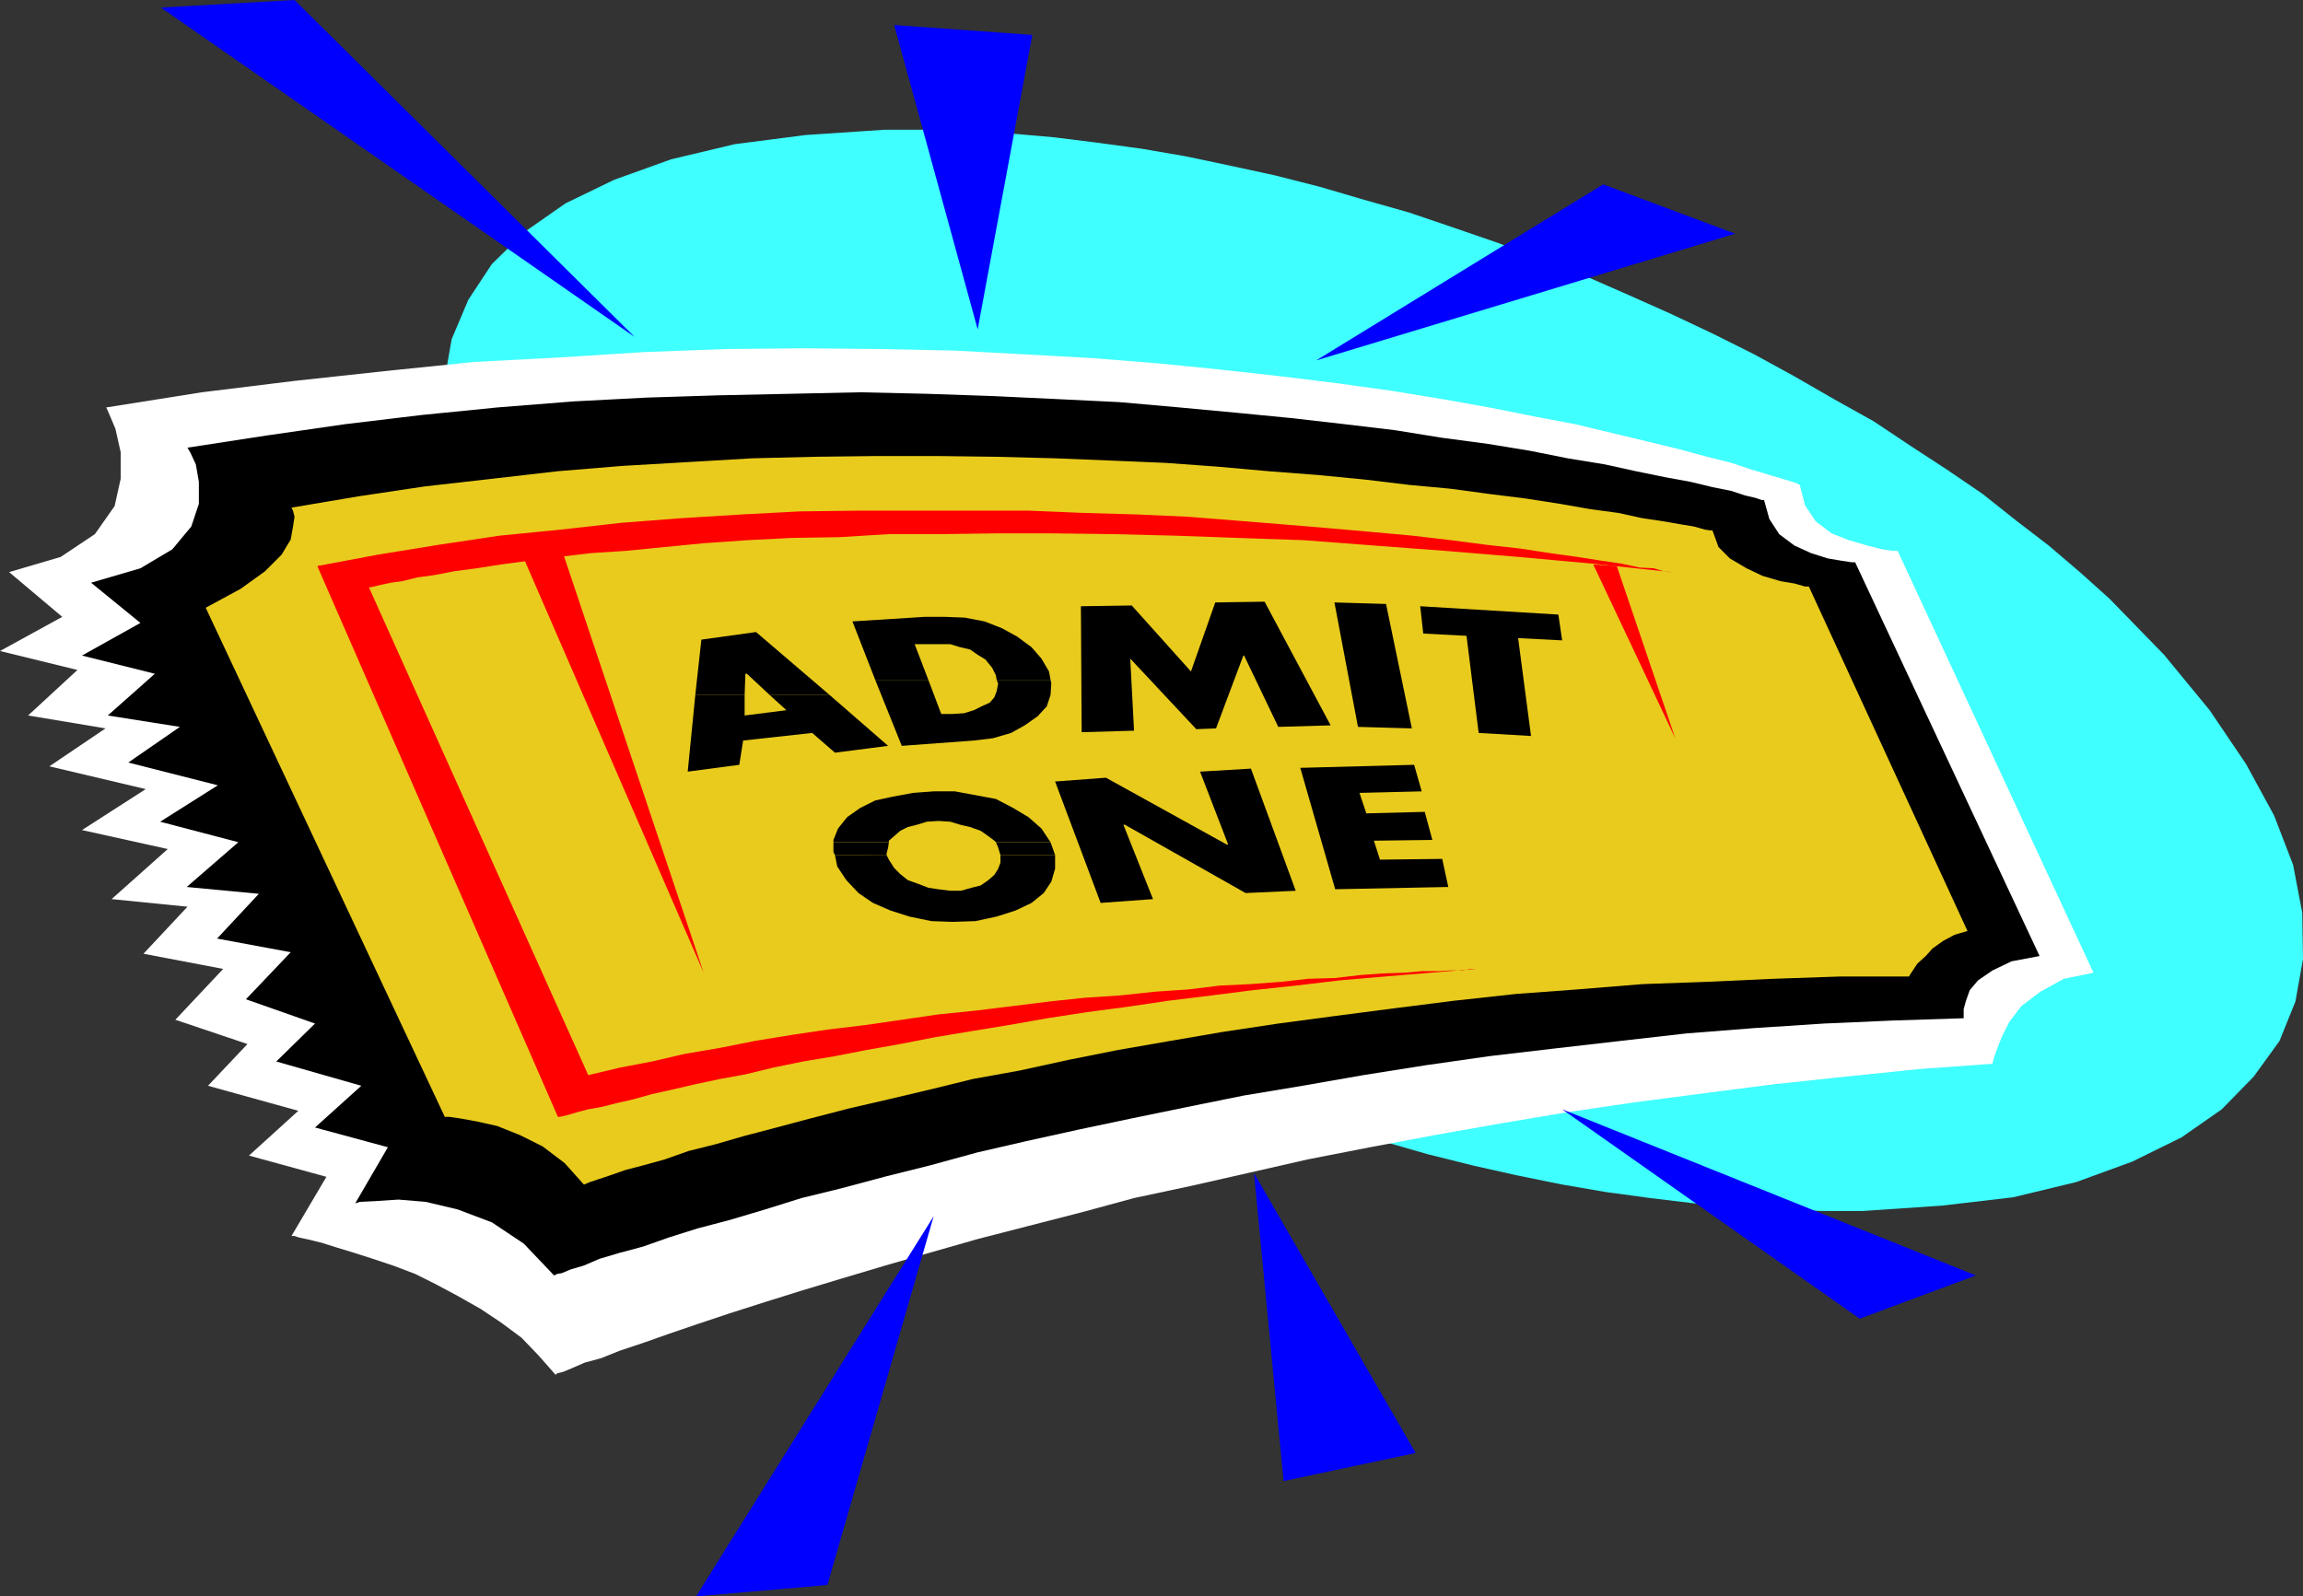
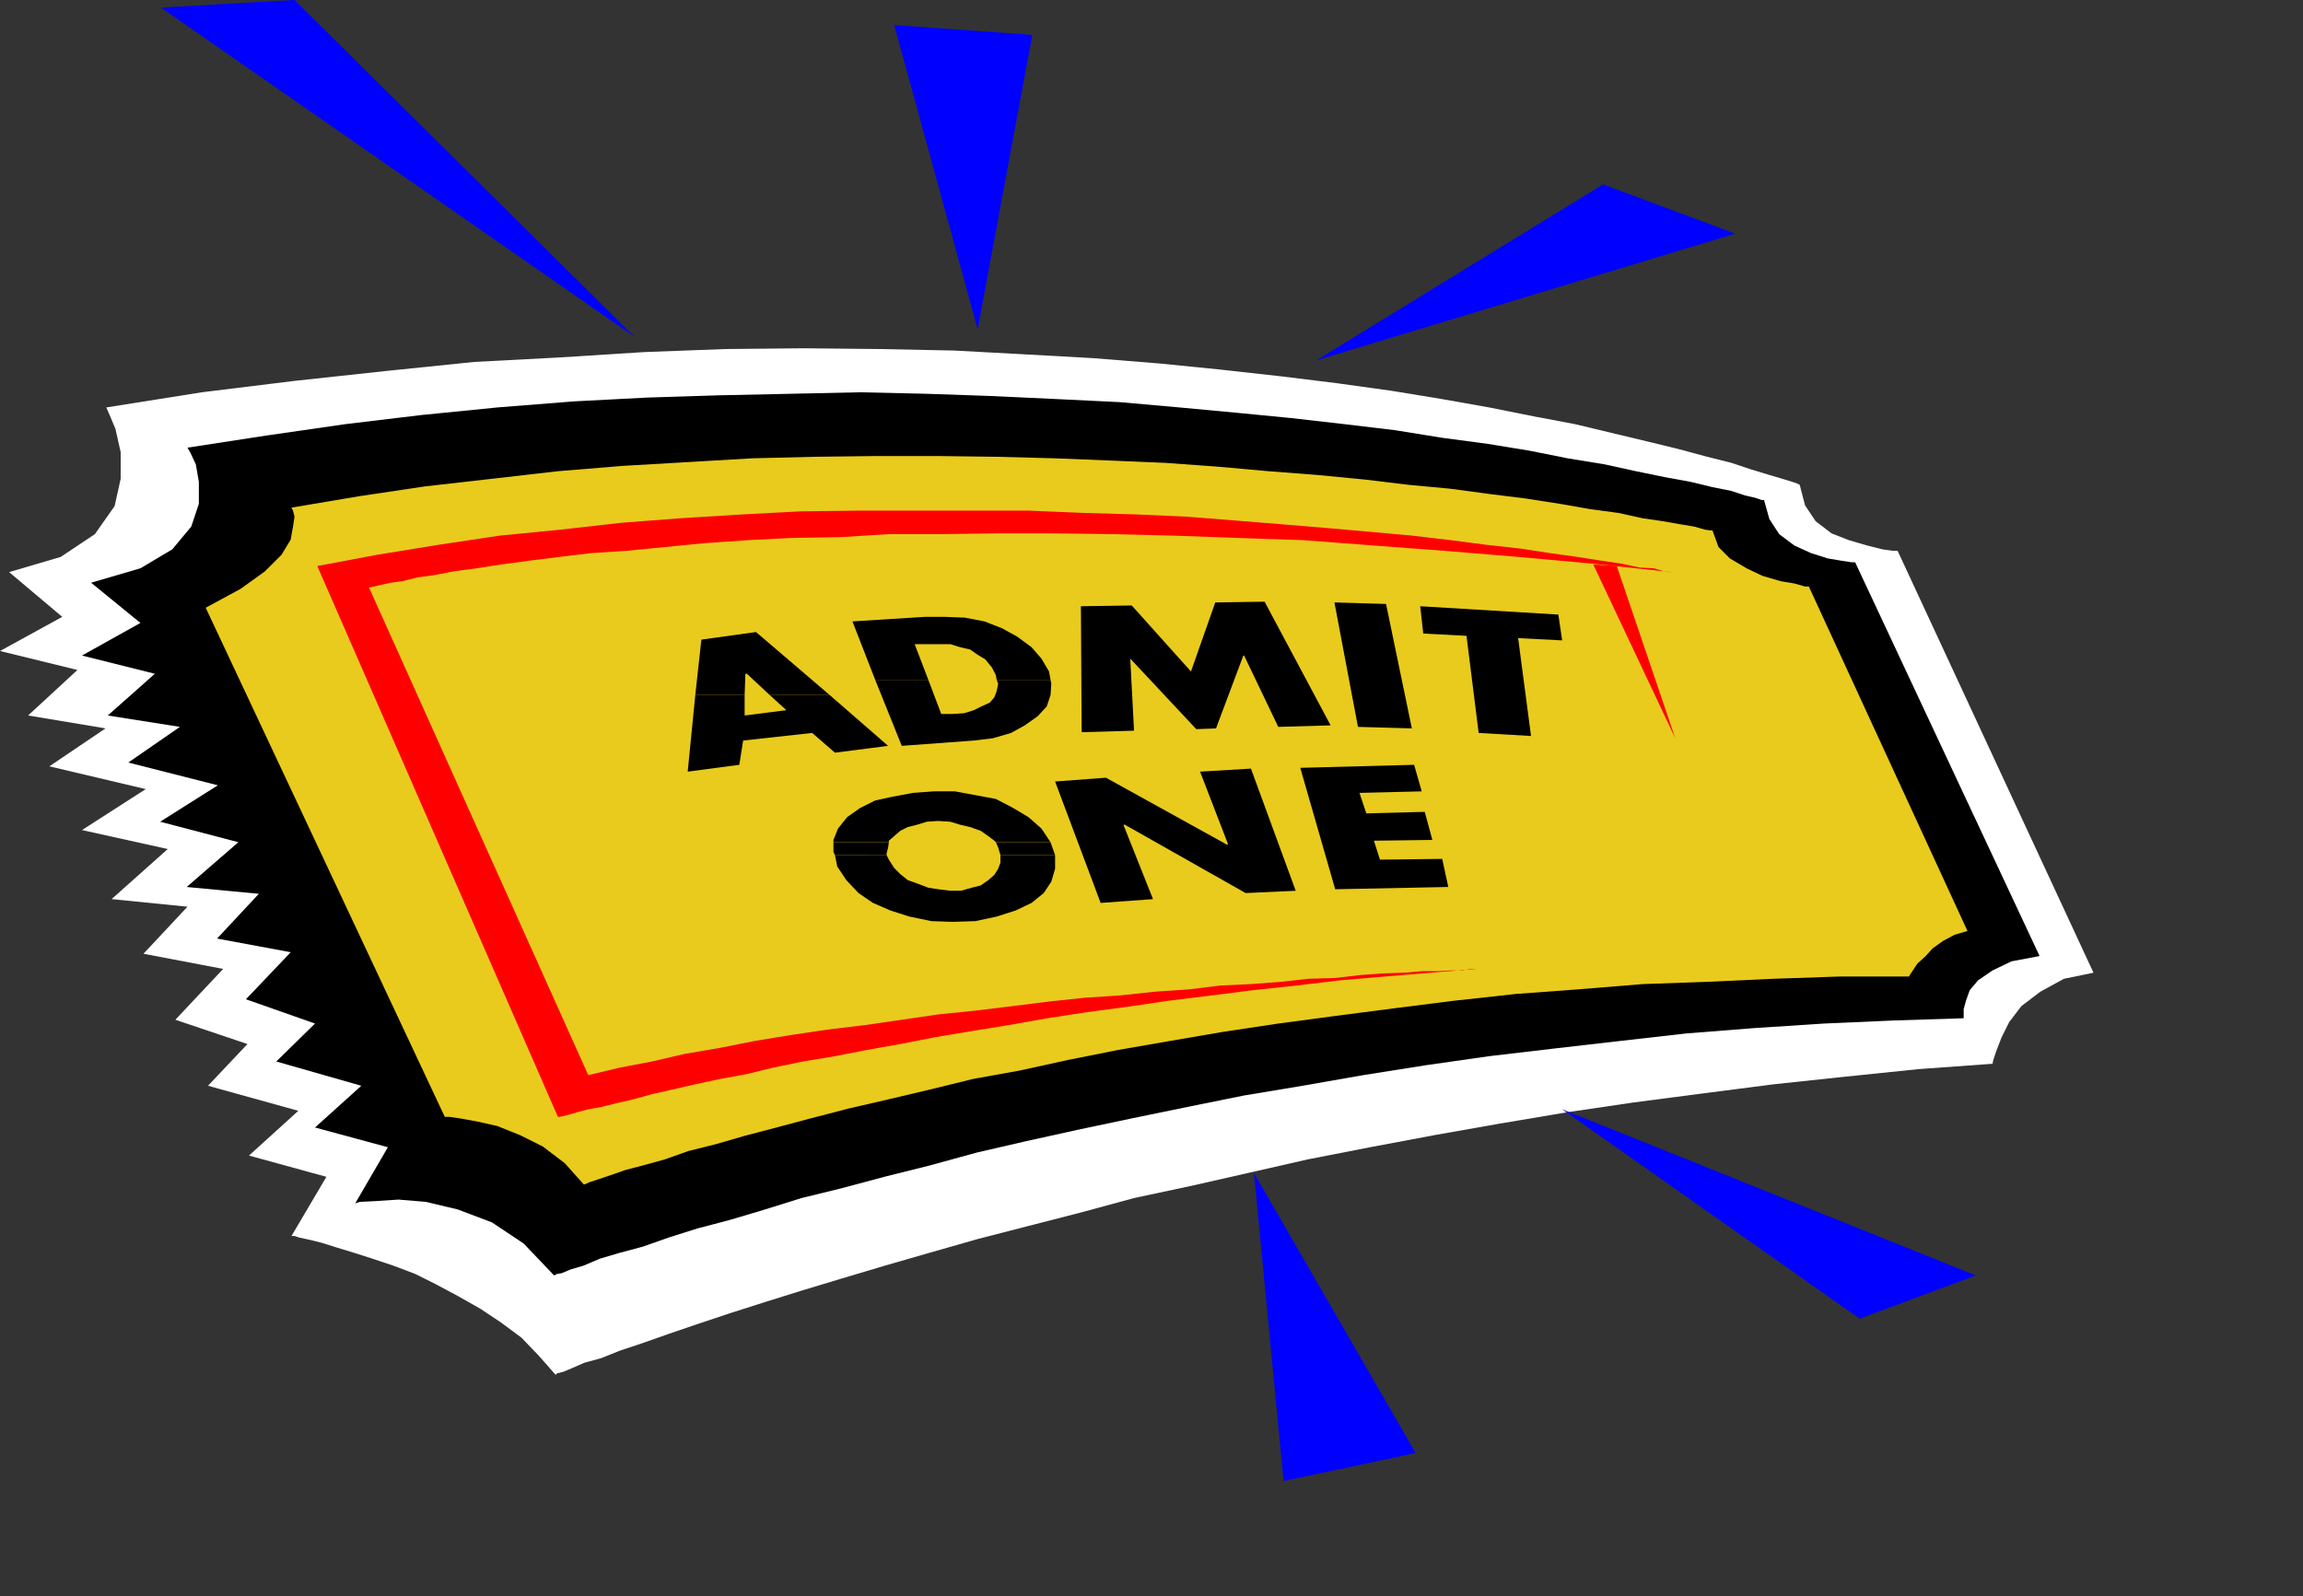
<svg xmlns="http://www.w3.org/2000/svg" xmlns:ns1="http://sodipodi.sourceforge.net/DTD/sodipodi-0.dtd" xmlns:ns2="http://www.inkscape.org/namespaces/inkscape" version="1.0" width="129.724mm" height="89.947mm" id="svg26" ns1:docname="Ticket 4.wmf">
  <rect width="100%" height="100%" fill="#333333" stroke="none" />
  <ns1:namedview id="namedview26" pagecolor="#ffffff" bordercolor="#000000" borderopacity="0.25" ns2:showpageshadow="2" ns2:pageopacity="0.0" ns2:pagecheckerboard="0" ns2:deskcolor="#d1d1d1" ns2:document-units="mm" />
  <defs id="defs1">
    <pattern id="WMFhbasepattern" patternUnits="userSpaceOnUse" width="6" height="6" x="0" y="0" />
  </defs>
-   <path style="fill:#40ffff;fill-opacity:1;fill-rule:evenodd;stroke:none" d="m 460.721,139.441 -5.818,-5.978 -5.818,-5.978 -6.302,-5.655 -6.626,-5.655 -6.949,-5.332 -7.11,-5.655 -7.595,-5.17 -7.918,-5.17 -7.757,-5.17 -8.403,-4.686 -8.403,-4.847 -8.565,-4.686 -8.726,-4.363 -8.888,-4.201 -9.05,-4.039 -9.211,-4.039 -9.211,-3.555 -9.534,-3.555 -9.373,-3.232 -9.534,-3.232 -9.696,-2.747 -9.373,-2.747 -9.534,-2.424 -9.696,-2.1 -9.211,-1.939 -9.373,-1.616 -9.534,-1.293 -9.05,-1.131 -9.211,-0.808 -9.211,-0.485 -8.888,-0.323 h -8.888 l -16.806,1.131 -15.029,1.939 -13.574,3.232 -12.12,4.363 -10.342,5.009 -8.565,5.978 -7.11,6.948 -5.01,7.594 -3.555,8.402 -1.616,9.21 0.162,9.695 1.939,10.179 4.04,10.826 5.979,11.149 7.757,11.634 9.858,11.795 5.656,5.817 5.818,5.817 6.302,5.978 6.464,5.494 6.949,5.17 7.434,5.494 7.434,5.332 7.595,5.17 8.08,4.847 8.242,5.17 8.565,4.524 8.403,4.524 8.888,4.363 8.888,4.363 9.211,4.039 9.05,4.039 9.211,3.555 9.211,3.393 9.534,3.232 9.373,3.232 9.696,2.747 9.534,2.747 9.696,2.424 9.373,2.1 9.534,1.939 9.373,1.616 9.534,1.293 9.373,1.131 9.211,0.808 8.888,0.485 8.888,0.323 h 9.05 l 16.645,-1.131 15.19,-1.777 13.413,-3.232 11.958,-4.363 10.504,-5.17 8.565,-5.978 6.787,-6.948 5.494,-7.594 3.394,-8.402 1.616,-9.048 -0.162,-9.856 -1.939,-10.179 -4.04,-10.502 -5.979,-10.987 -7.757,-11.472 z" id="path1" />
  <path style="fill:#ffffff;fill-opacity:1;fill-rule:evenodd;stroke:none" d="m 22.624,86.767 0.646,1.454 1.293,3.07 1.131,5.009 v 5.655 l -1.293,5.817 -4.202,5.978 -7.272,4.847 L 1.939,121.829 13.251,131.362 0,138.633 l 16.483,4.039 -10.504,9.695 16.483,2.747 -11.958,8.079 20.523,4.847 -13.574,8.725 18.261,4.039 -11.958,10.664 16.16,1.616 -9.373,10.018 16.968,3.232 -10.181,10.826 15.352,5.17 -8.403,8.887 19.23,5.332 -10.504,9.533 16.483,4.524 -7.434,12.603 h 0.646 l 0.97,0.323 2.262,0.485 2.586,0.646 3.07,0.969 3.717,1.131 4.04,1.293 4.363,1.454 4.686,1.777 4.525,2.262 4.525,2.424 4.848,2.747 4.363,2.908 4.363,3.232 3.717,3.878 3.555,4.039 0.323,-0.323 1.293,-0.323 1.939,-0.808 2.586,-1.131 3.555,-0.969 4.04,-1.616 4.848,-1.616 5.494,-1.939 6.141,-2.1 6.787,-2.262 7.595,-2.424 7.757,-2.424 8.565,-2.585 9.211,-2.747 9.534,-2.747 10.181,-2.908 10.666,-2.747 11.312,-2.908 11.312,-3.07 12.12,-2.585 12.12,-2.747 12.766,-2.908 13.251,-2.585 13.736,-2.585 13.736,-2.424 14.382,-2.424 14.221,-2.1 14.867,-1.939 15.029,-1.939 15.19,-1.616 15.675,-1.616 15.675,-1.131 0.162,-0.808 0.646,-1.939 1.131,-2.908 1.616,-3.232 2.586,-3.393 4.04,-3.07 5.01,-2.747 6.302,-1.293 -41.693,-89.837 h -0.97 l -2.262,-0.323 -3.232,-0.808 -3.878,-1.131 -3.717,-1.454 -3.394,-2.585 -2.262,-3.393 -1.131,-4.363 -0.646,-0.323 -0.97,-0.323 -2.101,-0.646 -2.747,-0.808 -3.717,-1.131 -4.363,-1.454 -5.171,-1.293 -5.979,-1.616 -6.626,-1.616 -7.434,-1.777 -8.08,-1.939 -8.565,-1.616 -9.696,-1.939 -10.019,-1.777 -10.827,-1.777 -11.635,-1.616 -11.797,-1.454 -13.09,-1.454 -12.928,-1.293 -14.059,-1.131 -14.544,-0.808 -15.029,-0.808 -15.837,-0.323 -16.16,-0.162 -16.645,0.162 -17.291,0.646 -17.776,1.131 -18.422,0.969 -18.907,1.939 -19.392,2.1 -19.715,2.424 z" id="path2" />
  <path style="fill:#000000;fill-opacity:1;fill-rule:evenodd;stroke:none" d="m 39.915,95.33 0.646,1.131 1.131,2.424 0.646,3.716 v 4.686 l -1.616,4.847 -4.04,4.847 -6.787,4.039 -10.504,3.07 10.504,8.564 -12.443,6.948 15.514,3.878 -10.019,8.887 15.352,2.424 -10.989,7.594 19.069,4.847 -12.282,7.756 16.645,4.363 -10.989,9.533 15.352,1.454 -8.888,9.533 15.675,2.908 -9.534,10.018 14.706,5.17 -8.242,8.079 18.099,5.17 -9.858,8.887 15.514,4.201 -6.949,11.957 0.97,-0.323 3.394,-0.162 4.848,-0.323 5.818,0.485 6.787,1.616 7.272,2.747 6.787,4.524 6.464,6.786 0.646,-0.323 0.97,-0.162 1.939,-0.808 2.747,-0.808 3.394,-1.454 4.363,-1.293 4.848,-1.293 5.494,-1.939 6.141,-1.939 6.787,-1.777 7.595,-2.262 7.757,-2.424 8.565,-2.1 9.05,-2.424 9.696,-2.424 10.019,-2.747 10.504,-2.424 10.989,-2.424 11.474,-2.424 11.797,-2.424 11.958,-2.424 12.605,-2.1 12.928,-2.262 13.251,-2.1 13.574,-1.939 13.736,-1.616 14.059,-1.616 14.221,-1.616 14.382,-1.131 14.867,-0.969 14.706,-0.646 15.029,-0.485 v -0.485 -1.454 l 0.485,-1.777 0.808,-2.262 1.778,-2.1 3.07,-2.1 4.04,-1.939 5.979,-1.131 -39.269,-83.858 h -0.808 l -2.101,-0.323 -2.909,-0.485 -3.555,-1.131 -3.555,-1.616 -3.232,-2.424 -2.101,-3.232 -1.131,-4.039 h -0.485 l -1.454,-0.485 -2.101,-0.485 -2.909,-0.969 -4.04,-0.808 -4.686,-1.131 -5.333,-0.969 -6.302,-1.293 -6.626,-1.454 -7.918,-1.293 -8.08,-1.616 -8.888,-1.454 -9.696,-1.293 -10.019,-1.616 -10.827,-1.293 -11.312,-1.293 -11.635,-1.131 -12.12,-1.131 -12.766,-1.131 -13.251,-0.646 -13.736,-0.646 -14.059,-0.485 -14.221,-0.323 -14.867,0.323 -15.19,0.323 -15.352,0.485 -15.514,0.808 -16.322,1.293 -16.16,1.616 -16.16,1.939 -16.806,2.424 z" id="path3" />
  <path style="fill:#e9cb1d;fill-opacity:1;fill-rule:evenodd;stroke:none" d="M 43.794,129.423 94.697,237.841 h 0.97 l 2.262,0.323 3.555,0.646 4.363,0.969 4.848,1.939 4.848,2.424 4.686,3.555 4.04,4.524 h 0.162 l 1.131,-0.485 1.939,-0.646 2.424,-0.808 3.232,-1.131 3.717,-0.969 4.686,-1.293 5.01,-1.777 5.818,-1.454 6.141,-1.777 6.787,-1.777 7.272,-1.939 8.08,-2.1 8.403,-1.939 8.888,-2.1 9.211,-2.262 9.858,-1.777 10.342,-2.262 10.504,-2.1 11.15,-1.939 11.312,-1.939 11.797,-1.777 12.12,-1.616 12.443,-1.616 12.766,-1.616 13.251,-1.454 13.09,-0.969 13.898,-1.131 13.736,-0.485 14.059,-0.646 14.221,-0.485 h 14.706 l 0.162,-0.323 0.646,-0.969 0.97,-1.454 1.778,-1.616 1.454,-1.616 2.262,-1.616 2.424,-1.293 2.747,-0.808 -33.774,-73.356 h -0.808 l -2.262,-0.646 -2.909,-0.485 -3.878,-1.131 -3.394,-1.616 -3.555,-2.1 -2.424,-2.424 -1.293,-3.555 h -0.485 l -1.131,-0.162 -2.262,-0.646 -2.909,-0.485 -3.717,-0.646 -4.363,-0.646 -5.171,-1.131 -5.979,-0.808 -6.464,-1.131 -7.272,-1.131 -7.757,-0.969 -8.403,-1.131 -8.726,-0.808 -9.373,-1.131 -10.019,-0.969 -10.504,-0.808 -10.827,-0.969 -11.15,-0.808 -11.474,-0.485 -11.958,-0.485 -12.443,-0.323 -12.605,-0.162 h -12.928 l -13.251,0.162 -13.251,0.323 -13.736,0.808 -13.898,0.808 -13.736,1.131 -14.059,1.616 -14.221,1.616 -14.059,2.1 -14.382,2.424 0.323,0.646 0.323,1.293 -0.323,2.1 -0.485,2.747 -1.939,3.232 -3.555,3.555 -5.171,3.716 z" id="path4" />
  <path style="fill:#0000ff;fill-opacity:1;fill-rule:evenodd;stroke:none" d="M 34.259,1.616 62.701,0 135.097,71.74 Z" id="path5" />
  <path style="fill:#0000ff;fill-opacity:1;fill-rule:evenodd;stroke:none" d="M 190.365,5.332 219.776,7.433 208.141,70.124 Z" id="path6" />
  <path style="fill:#0000ff;fill-opacity:1;fill-rule:evenodd;stroke:none" d="M 341.299,39.263 369.417,49.766 280.214,76.749 Z" id="path7" />
-   <path style="fill:#0000ff;fill-opacity:1;fill-rule:evenodd;stroke:none" d="m 148.187,339.957 27.957,-2.424 22.624,-78.526 z" id="path8" />
  <path style="fill:#0000ff;fill-opacity:1;fill-rule:evenodd;stroke:none" d="m 273.265,315.398 28.118,-5.978 -34.421,-59.622 z" id="path9" />
  <path style="fill:#0000ff;fill-opacity:1;fill-rule:evenodd;stroke:none" d="m 395.92,280.82 24.725,-9.21 -88.072,-35.385 z" id="path10" />
  <path style="fill:#ff0000;fill-opacity:1;fill-rule:evenodd;stroke:none" d="m 355.843,121.829 h -0.485 l -1.131,-0.162 -2.101,-0.646 -3.07,-0.162 -3.717,-0.808 -4.363,-0.646 -5.171,-0.808 -5.818,-0.808 -6.302,-0.969 -7.272,-0.808 -7.434,-0.969 -8.242,-0.969 -8.888,-0.808 -9.211,-0.808 -9.696,-0.808 -10.019,-0.808 -10.181,-0.808 -10.827,-0.485 -11.312,-0.323 -11.635,-0.485 h -11.635 -12.12 -12.12 l -12.766,0.162 -12.282,0.646 -13.09,0.808 -12.605,0.969 -12.928,1.454 -13.09,1.293 -12.928,1.939 -12.928,2.1 -12.928,2.424 51.227,117.305 h 0.323 l 0.808,-0.162 1.293,-0.323 1.616,-0.485 2.424,-0.646 2.747,-0.485 3.232,-0.808 3.555,-0.808 4.04,-1.131 4.363,-0.969 4.848,-1.131 5.333,-1.131 5.333,-0.969 5.979,-1.454 6.302,-1.293 6.787,-1.131 6.626,-1.293 7.272,-1.293 7.434,-1.454 7.757,-1.293 7.918,-1.293 8.242,-1.454 8.403,-1.293 8.565,-1.131 8.726,-1.293 9.211,-1.131 8.888,-1.131 9.05,-0.969 9.534,-1.131 9.534,-0.808 9.696,-0.808 9.696,-0.808 h -0.323 -0.97 l -1.616,0.323 h -2.424 l -2.747,0.162 h -3.555 l -3.717,0.323 -4.686,0.162 -4.525,0.323 -5.494,0.646 -5.656,0.162 -5.818,0.646 -6.464,0.485 -6.626,0.323 -6.626,0.808 -7.11,0.485 -7.595,0.808 -7.434,0.485 -7.595,0.808 -7.757,0.969 -7.918,0.969 -7.918,0.808 -7.757,1.131 -7.757,1.131 -8.08,0.969 -7.595,1.131 -7.918,1.293 -7.272,1.454 -7.595,1.293 -6.949,1.616 -6.787,1.293 -6.787,1.616 -46.702,-103.894 h 0.323 l 0.808,-0.162 1.293,-0.323 2.262,-0.485 2.424,-0.323 3.232,-0.808 3.555,-0.485 4.202,-0.808 4.848,-0.646 5.171,-0.808 5.979,-0.808 6.464,-0.808 6.787,-0.808 7.434,-0.485 8.242,-0.808 8.242,-0.808 9.211,-0.646 9.534,-0.485 10.181,-0.162 10.504,-0.646 h 11.15 l 11.635,-0.162 h 12.12 l 12.766,0.162 13.09,0.323 13.574,0.485 14.059,0.485 14.867,1.131 15.029,1.131 15.675,1.293 15.998,1.454 z" id="path11" />
-   <path style="fill:#ff0000;fill-opacity:1;fill-rule:evenodd;stroke:none" d="m 111.019,117.789 38.784,89.352 -30.381,-90.644 z" id="path12" />
  <path style="fill:#000000;fill-opacity:1;fill-rule:evenodd;stroke:none" d="m 148.025,148.004 1.293,-11.795 11.635,-1.616 15.675,13.411 h -12.766 l -4.848,-4.524 h -0.323 l -0.162,4.524 z" id="path13" />
  <path style="fill:#000000;fill-opacity:1;fill-rule:evenodd;stroke:none" d="m 148.025,148.004 -1.616,16.319 10.989,-1.454 0.808,-5.17 14.706,-1.616 4.848,4.201 11.312,-1.454 -12.443,-10.826 h -12.766 l 3.555,3.232 -8.888,1.131 v -4.363 z" id="path14" />
  <path style="fill:#000000;fill-opacity:1;fill-rule:evenodd;stroke:none" d="m 186.325,144.773 -4.848,-12.441 15.352,-0.969 h 4.363 l 4.202,0.162 4.202,0.808 3.717,1.454 3.232,1.777 3.07,2.262 2.101,2.424 1.616,2.747 0.323,1.777 h -11.474 l -0.162,-0.969 -0.808,-1.616 -1.454,-1.777 -1.616,-0.969 -1.616,-1.131 -2.101,-0.485 -2.101,-0.646 h -2.586 -2.586 -2.424 l 2.909,7.594 z" id="path15" />
  <path style="fill:#000000;fill-opacity:1;fill-rule:evenodd;stroke:none" d="m 186.325,144.773 5.656,14.057 15.352,-1.131 4.04,-0.485 3.878,-1.131 2.909,-1.616 2.747,-1.939 1.939,-2.1 0.808,-2.424 0.162,-2.424 -0.162,-0.808 h -11.474 l 0.323,0.808 -0.323,1.616 -0.485,1.293 -0.97,1.131 -1.778,0.808 -1.616,0.808 -2.101,0.646 -2.424,0.162 h -2.424 l -2.747,-7.271 z" id="path16" />
  <path style="fill:#000000;fill-opacity:1;fill-rule:evenodd;stroke:none" d="m 230.118,129.1 10.827,-0.162 12.605,14.057 5.171,-14.703 10.504,-0.162 14.059,26.337 -11.15,0.323 -7.272,-15.188 h -0.162 l -5.818,15.511 -4.202,0.162 -14.059,-15.027 0.808,15.35 -11.15,0.323 z" id="path17" />
  <path style="fill:#000000;fill-opacity:1;fill-rule:evenodd;stroke:none" d="m 300.576,155.114 -11.474,-0.323 -5.01,-26.499 10.989,0.323 z" id="path18" />
  <path style="fill:#000000;fill-opacity:1;fill-rule:evenodd;stroke:none" d="m 325.947,156.729 -11.15,-0.646 -2.586,-20.682 -9.211,-0.485 -0.646,-5.817 29.411,1.777 0.808,5.494 -9.373,-0.485 z" id="path19" />
  <path style="fill:#000000;fill-opacity:1;fill-rule:evenodd;stroke:none" d="m 177.437,179.35 v -0.485 l 0.97,-2.424 1.939,-2.424 2.747,-1.939 3.232,-1.616 3.717,-0.808 4.363,-0.808 4.363,-0.323 h 4.525 l 4.363,0.808 4.363,0.808 3.717,1.939 3.232,1.939 2.747,2.424 1.939,2.908 h -11.635 l -0.323,-0.323 -1.293,-0.969 -1.616,-1.131 -2.262,-0.808 -2.101,-0.485 -2.101,-0.646 -2.586,-0.162 -2.424,0.162 -2.101,0.646 -1.939,0.485 -1.616,0.808 -1.293,1.131 -1.131,0.969 v 0.323 z" id="path20" />
  <path style="fill:#000000;fill-opacity:1;fill-rule:evenodd;stroke:none" d="m 177.76,182.097 -0.323,-0.646 v -2.1 h 11.797 l -0.162,1.131 -0.323,1.293 v 0.323 z" id="path21" />
  <path style="fill:#000000;fill-opacity:1;fill-rule:evenodd;stroke:none" d="m 212.989,182.097 -0.485,-1.616 -0.485,-1.131 h 11.635 l 0.97,2.747 z" id="path22" />
  <path style="fill:#000000;fill-opacity:1;fill-rule:evenodd;stroke:none" d="m 177.76,182.097 0.485,2.424 1.939,2.908 2.586,2.747 3.07,2.1 3.717,1.616 4.04,1.293 4.686,0.969 4.525,0.162 4.848,-0.162 4.525,-0.969 4.04,-1.293 3.394,-1.616 2.586,-2.1 1.616,-2.424 0.808,-2.747 v -2.747 -0.162 h -11.635 v 1.616 l -0.485,1.293 -0.808,1.293 -1.293,1.131 -1.616,1.131 -1.939,0.485 -2.262,0.646 h -2.262 l -2.586,-0.323 -2.101,-0.323 -2.101,-0.808 -2.262,-0.808 -1.616,-1.293 -1.293,-1.293 -1.131,-1.777 -0.485,-0.969 z" id="path23" />
  <path style="fill:#000000;fill-opacity:1;fill-rule:evenodd;stroke:none" d="m 224.624,166.424 10.827,-0.808 25.694,14.219 h 0.323 l -5.979,-15.511 10.827,-0.646 9.534,26.014 -10.666,0.485 -25.694,-14.542 h -0.323 l 6.302,15.835 -11.15,0.808 z" id="path24" />
  <path style="fill:#000000;fill-opacity:1;fill-rule:evenodd;stroke:none" d="m 289.425,168.848 1.454,4.363 12.443,-0.323 1.616,5.978 -12.443,0.162 1.293,4.039 13.251,-0.162 1.293,5.978 -24.078,0.485 -7.434,-25.852 24.24,-0.646 1.616,5.655 z" id="path25" />
  <path style="fill:#ff0000;fill-opacity:1;fill-rule:evenodd;stroke:none" d="m 339.198,120.213 17.453,37.001 -12.443,-36.678 z" id="path26" />
</svg>